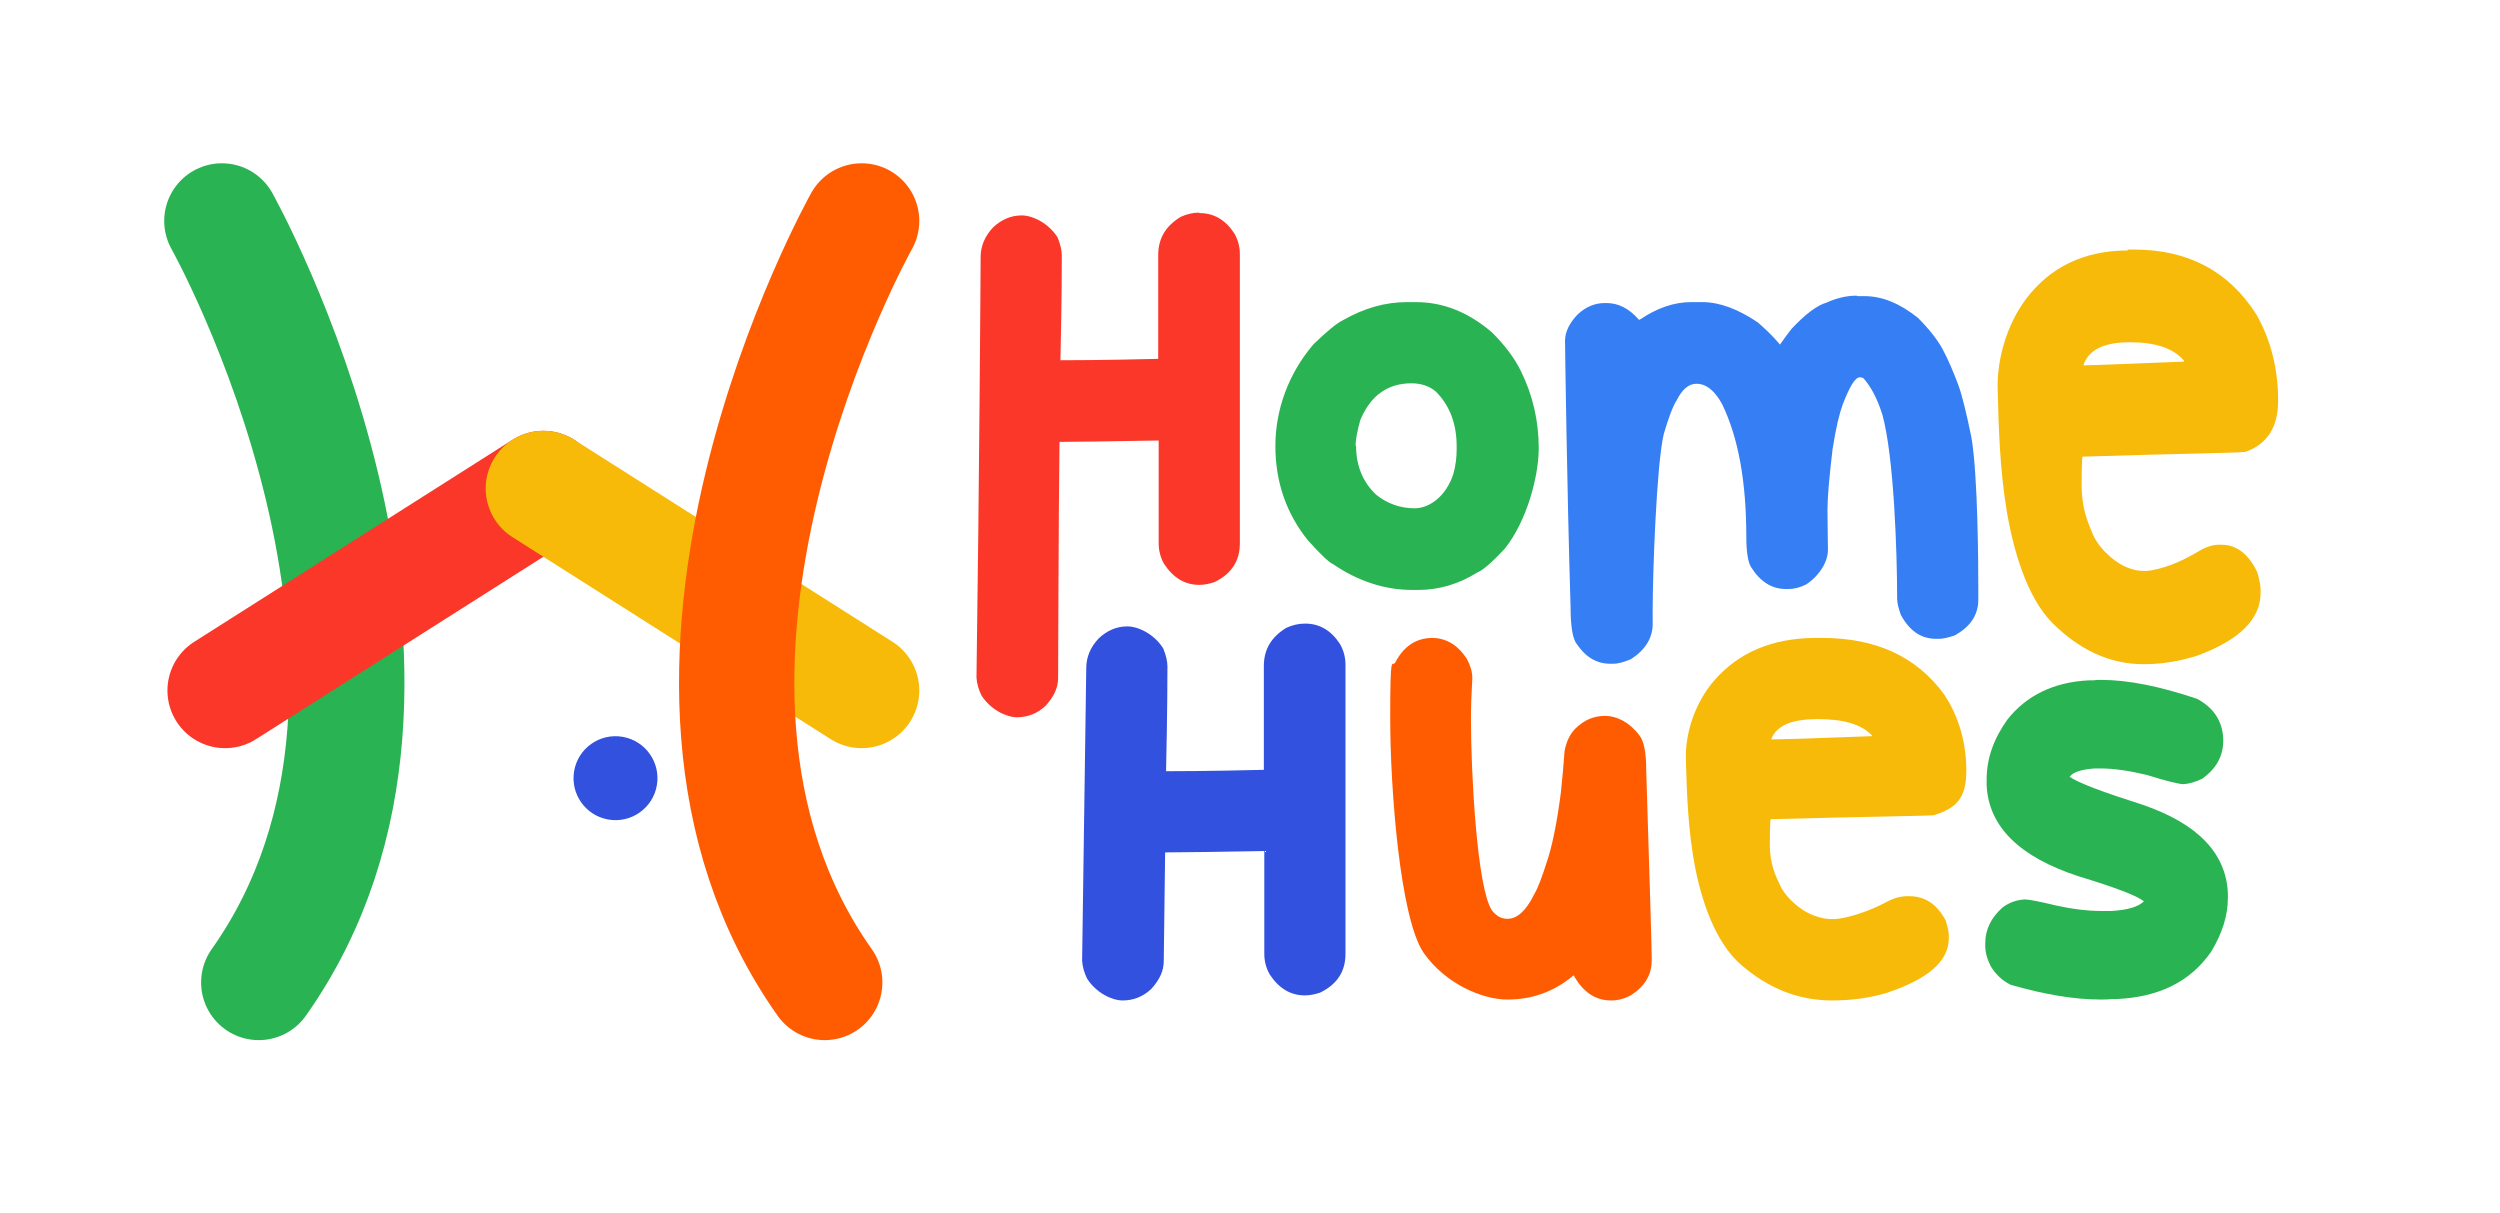
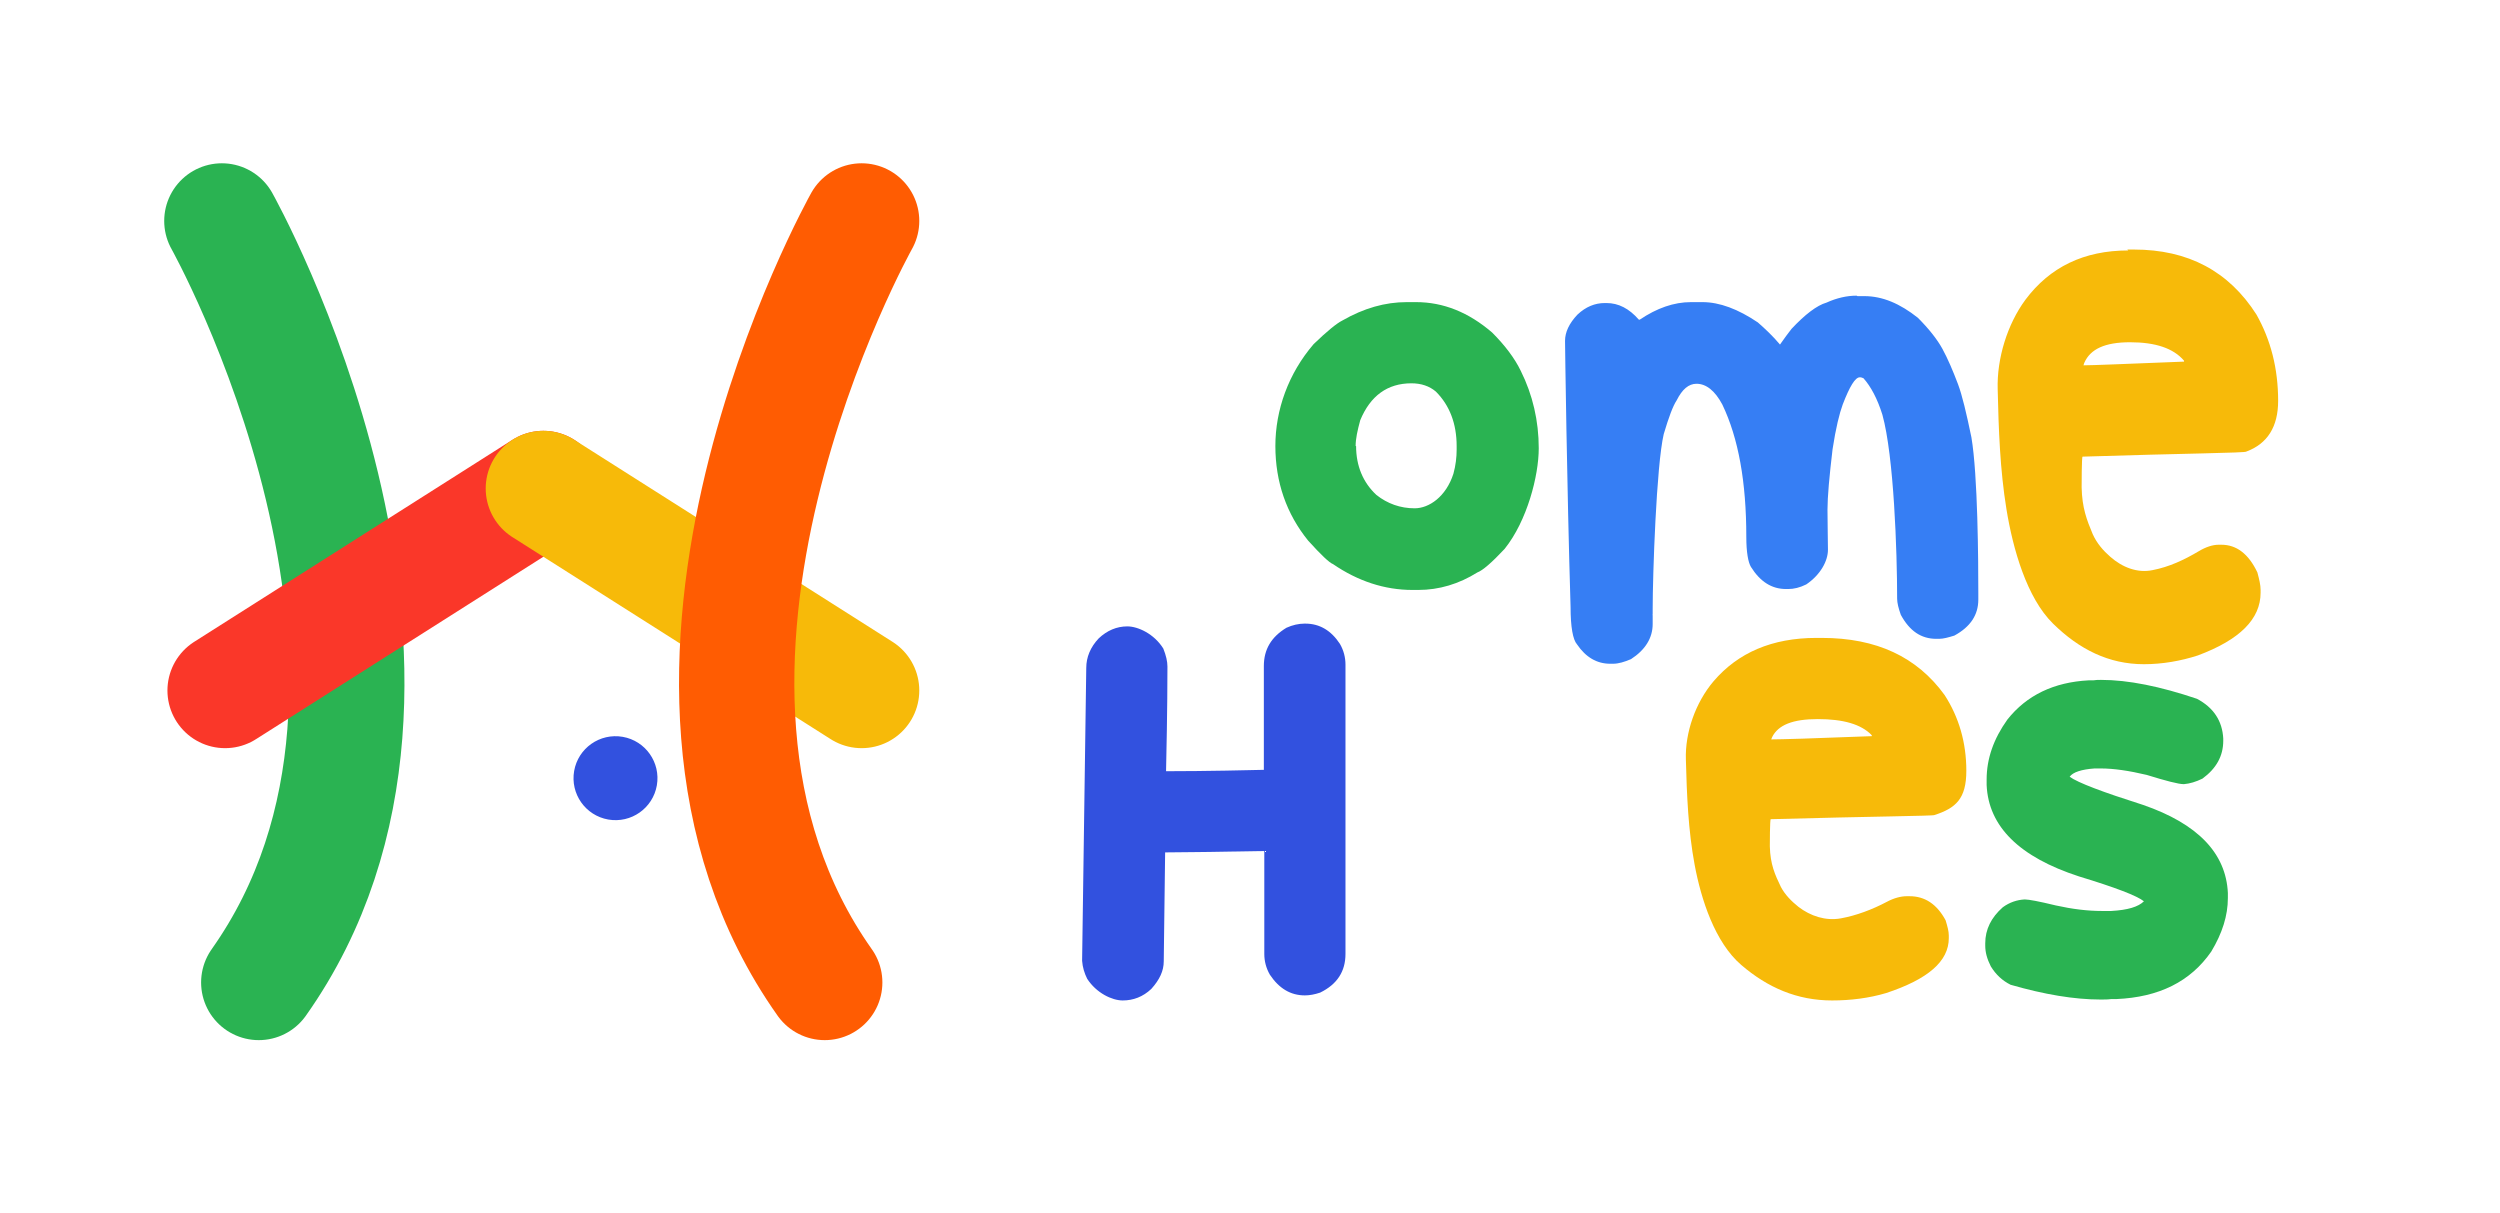
<svg xmlns="http://www.w3.org/2000/svg" viewBox="0 0 542 263" version="1.1" data-sanitized-data-name="Layer 1" data-name="Layer 1" id="Layer_1">
  <defs>
    <style>
      .cls-1 {
        stroke: #ff5c02;
      }

      .cls-1, .cls-2, .cls-3, .cls-4 {
        fill: none;
        stroke-linecap: round;
        stroke-miterlimit: 10;
        stroke-width: 25px;
      }

      .cls-5 {
        fill: #fa3729;
      }

      .cls-5, .cls-6, .cls-7, .cls-8, .cls-9, .cls-10 {
        stroke-width: 0px;
      }

      .cls-2 {
        stroke: #2ab352;
      }

      .cls-6 {
        fill: #f7ba09;
      }

      .cls-7 {
        fill: #ff5c02;
      }

      .cls-8 {
        fill: #2ab352;
      }

      .cls-3 {
        stroke: #f7ba09;
      }

      .cls-9 {
        fill: #3251df;
      }

      .cls-4 {
        stroke: #fa3729;
      }

      .cls-10 {
        fill: #367ef4;
      }
    </style>
  </defs>
  <g>
    <g>
-       <path d="M260.1,46.2c3.1,0,5.6,1.5,7.5,4.4.8,1.4,1.2,2.9,1.2,4.5v62.7c0,3.8-1.8,6.6-5.5,8.4-1.2.4-2.3.6-3.3.6-3.1,0-5.6-1.5-7.6-4.5-.8-1.4-1.2-2.9-1.2-4.5v-22.3c-11.6.2-18.7.3-21.5.3h0c-.2,15-.3,50.4-.3,51.2,0,2.1-.9,4-2.7,6-1.8,1.7-3.9,2.5-6.2,2.5s-5.7-1.6-7.7-4.7c-.6-1.2-1-2.5-1.1-3.9.6-41.1.9-89.9.9-91.2,0-2.3.9-4.5,2.7-6.4,1.8-1.7,3.9-2.6,6.2-2.6s5.8,1.6,7.8,4.8c.6,1.5.9,2.8.9,3.9,0,1.8,0,9.3-.3,22.7,1.7,0,8.8,0,21.2-.3v-22.5c0-3.6,1.6-6.3,4.9-8.3,1.3-.6,2.7-.9,3.9-.9Z" class="cls-5" />
      <path d="M304.9,65.5h2.1c5.9,0,11.4,2.2,16.5,6.6,2.8,2.8,4.9,5.6,6.2,8.3,2.6,5.2,3.9,10.9,3.9,16.8s-2.5,15.7-7.4,21.8c-2.8,3-4.8,4.7-5.9,5.1-4,2.5-8.3,3.8-12.8,3.8h-1.3c-6,0-11.8-1.9-17.2-5.6-.8-.3-2.6-2-5.4-5.1-4.7-5.8-7.1-12.7-7.1-20.5s2.8-15.7,8.3-22.1c2.9-2.8,5-4.5,6.2-5.1,4.7-2.7,9.3-4,14-4ZM294,96.7c0,4.3,1.5,7.9,4.4,10.6,2.4,1.9,5.2,2.9,8.3,2.9s6.8-2.5,8.4-7.5c.5-1.8.7-3.6.7-5.2v-.8c0-4.8-1.5-8.8-4.5-11.8-1.4-1.2-3.2-1.8-5.3-1.8-5.2,0-8.9,2.7-11.1,8-.6,2.2-1,4-1,5.6Z" class="cls-8" />
      <path d="M402.7,64.2h1.5c3.9,0,7.7,1.6,11.6,4.7,2.4,2.4,4.2,4.7,5.3,6.7,1.2,2.2,2.3,4.8,3.4,7.7.9,2.4,1.8,6.2,2.9,11.5,1.4,8.2,1.5,26.9,1.5,33.7v1.5c0,3.3-1.7,5.9-5.2,7.8-1.3.4-2.4.7-3.3.7h-.6c-3.3,0-5.8-1.7-7.7-5.2-.5-1.4-.8-2.6-.8-3.5h0c0-10.2-.7-30.9-3.2-39.9-1.1-3.5-2.5-6.1-4.1-7.9-.3-.1-.5-.2-.6-.2h-.2c-1,0-2.2,2-3.7,5.9-.7,1.9-1.5,5.1-2.2,9.7-.7,5.9-1.1,10.3-1.1,13.1,0,3.4.1,6.3.1,8.7s-1.6,5.4-4.7,7.5c-1.4.7-2.7,1-3.9,1h-.5c-3.1,0-5.6-1.6-7.6-4.8-.6-1-1-3.2-1-6.5,0-11.9-1.7-21.4-5.2-28.7-1.6-3-3.5-4.5-5.6-4.5h0c-1.7,0-3.1,1.2-4.3,3.6-.8,1.2-1.7,3.6-2.8,7.3-1.6,6.8-2.4,30.6-2.4,37.9s0,.9-.1,1.1c0,.3.1.6.1,1.1v1.1c0,3-1.6,5.6-4.7,7.6-1.4.6-2.7,1-3.9,1h-.6c-2.9,0-5.3-1.4-7.2-4.2-.9-1-1.4-3.8-1.4-8.1-.8-26.5-1.2-56.8-1.2-57.7,0-1.9.9-3.8,2.7-5.7,1.8-1.7,3.8-2.5,5.9-2.5h.4c2.6,0,4.9,1.2,7,3.6h.2c3.7-2.5,7.4-3.8,11.1-3.8h2.5c3.7,0,7.7,1.5,12,4.4,1.6,1.4,3.3,3,4.8,4.8.9-1.3,1.8-2.5,2.5-3.4,2.9-3.1,5.5-5.1,7.6-5.7,2.2-1,4.4-1.5,6.5-1.5Z" class="cls-10" />
      <path d="M461.2,54.1h1.4c11.8,0,20.6,4.7,26.6,14.1,3.1,5.5,4.7,11.7,4.7,18.7,0,5.6-2.3,9.3-6.9,11,0,.3-13.6.4-35.5,1.1-.2,0-.2,6.2-.2,6.7.1,4.4,1.1,7,2.4,10.1.9,2,2.3,3.6,3.8,4.9,2.6,2.3,5.9,3.6,9.2,2.9,3.6-.7,6.8-2.2,10-4.1,1.5-.9,3-1.4,4.3-1.4h.6c3.3,0,5.9,2,7.8,6,.4,1.5.7,2.7.7,3.8v.6c0,5.7-4.5,10.2-13.6,13.6-3.7,1.2-7.7,1.9-11.7,1.9-7.6,0-14-3.2-19.7-8.8s-8.7-16.2-10.1-24.8c-1.4-8.6-1.7-17.3-1.9-26-.2-6.7,2.1-14.1,6-19.4,5.3-7.1,12.7-10.7,22.3-10.7ZM451.8,79.2h0c1.8,0,9-.3,21.7-.8v-.2c-2.3-2.7-6.2-4-11.7-4s-8.6,1.5-9.9,4.4c0,0-.1.2-.2.6Z" class="cls-6" />
    </g>
    <g>
      <path d="M283,135.2c3.1,0,5.6,1.5,7.5,4.4.8,1.4,1.2,2.9,1.2,4.5v62.7c0,3.8-1.8,6.6-5.5,8.4-1.2.4-2.3.6-3.3.6-3.1,0-5.6-1.5-7.6-4.5-.8-1.4-1.2-2.9-1.2-4.5v-22.3c-11.6.2-18.7.3-21.5.3h0c-.2,15-.3,22.8-.3,23.6,0,2.1-.9,4-2.7,6-1.8,1.7-3.9,2.5-6.2,2.5s-5.7-1.6-7.7-4.7c-.6-1.2-1-2.5-1.1-3.9.6-41.1.9-62.2.9-63.5,0-2.3.9-4.5,2.7-6.4,1.8-1.7,3.9-2.6,6.2-2.6s5.8,1.6,7.8,4.8c.6,1.5.9,2.8.9,3.9,0,1.8,0,9.3-.3,22.7,1.7,0,8.8,0,21.2-.3v-22.5c0-3.6,1.6-6.3,4.9-8.3,1.3-.6,2.7-.9,3.9-.9Z" class="cls-9" />
-       <path d="M310.4,138.3c3.1,0,5.6,1.5,7.6,4.5.8,1.5,1.2,2.9,1.2,4.2-.2,3.4-.3,6.4-.3,8.8,0,11.7,1.3,36.5,4.5,41.5.9,1.2,2,1.9,3.4,1.9,2.1,0,4-1.7,5.7-5.1.9-1.5,1.8-3.9,2.9-7.4,1-2.9,2.1-7.9,3-14.9.3-3,.6-6,.8-9,.4-2.1,1.2-3.7,2.3-4.8,1.9-1.9,4-2.8,6.5-2.8s5.3,1.4,7.4,4.2c1,1.2,1.5,3.7,1.5,7.5.8,25.5,1.2,39.3,1.2,41.3,0,3.1-1.5,5.6-4.4,7.5-1.4.8-2.9,1.2-4.4,1.2-3.4,0-6.1-1.8-8.1-5.4h-.1c-4.2,3.5-8.9,5.2-14.3,5.2s-13.5-3.4-18.2-10.2c-5.1-7.6-7.2-35.6-7.2-50.8s.4-10.8,1.1-12.1c1.9-3.6,4.6-5.3,8.1-5.3Z" class="cls-7" />
      <path d="M393.6,138.3h1.4c11.8,0,20.6,4.1,26.6,12.4,3.1,4.8,4.7,10.3,4.7,16.4s-2.3,8.1-6.9,9.6c0,.2-13.6.3-35.5.9-.2,0-.2,5.5-.2,5.9.1,3.9,1.1,6.1,2.4,8.8.9,1.7,2.3,3.1,3.8,4.3,2.6,2,5.9,3.1,9.2,2.5s6.8-1.9,10-3.6c1.5-.8,3-1.2,4.3-1.2h.6c3.3,0,5.9,1.7,7.8,5.2.4,1.3.7,2.4.7,3.3v.6c0,5-4.5,8.9-13.6,11.9-3.7,1.1-7.7,1.6-11.7,1.6-7.6,0-14-2.8-19.7-7.7s-8.7-14.2-10.1-21.7c-1.4-7.5-1.7-15.2-1.9-22.8-.2-5.9,2.1-12.4,6-17,5.3-6.2,12.7-9.4,22.3-9.4ZM384.1,160.3h0c1.8,0,9-.2,21.7-.7v-.2c-2.3-2.4-6.2-3.5-11.7-3.5s-8.6,1.3-9.9,3.9c0,0-.1.2-.2.5Z" class="cls-6" />
      <path d="M452.7,147.5h1.1c.6-.1,1.1-.1,1.7-.1,5.9,0,12.8,1.4,20.8,4.1,3.6,1.9,5.5,4.8,5.7,8.6v.5c0,3.3-1.5,6-4.5,8.2-1.4.7-2.8,1.1-4,1.2h-.1c-1.1,0-3.8-.7-8-2-3.8-.9-7.1-1.4-10-1.4s-.9,0-1.3,0c-2.8.2-4.7.8-5.4,1.8,1.8,1.3,7.1,3.3,15.9,6.1,11.9,4.1,18,10.5,18.4,19.1v1.1c0,3.8-1.2,7.6-3.6,11.6-4.5,6.5-11.3,9.9-20.6,10.3h-1.1c-.7.1-1.5.1-2.3.1-5.7,0-12.2-1.1-19.5-3.2-1.8-.9-3.2-2.2-4.3-4-.8-1.6-1.2-3-1.2-4.5v-.5c0-3,1.3-5.6,3.8-7.8,1.5-1.1,3.1-1.6,4.7-1.7h.1c.8,0,3,.4,6.7,1.3,3.6.8,6.9,1.2,10,1.2s1.3,0,2,0c3.6-.2,5.9-.9,7.1-2.1h0c-1.5-1.2-6.2-3-14.1-5.4-12.9-4.2-19.6-10.8-20-19.8v-1.2c0-4.5,1.5-8.8,4.5-13,4.2-5.3,10.1-8.1,17.6-8.5Z" class="cls-8" />
    </g>
  </g>
  <g>
    <path d="M48.1,47.9s55.2,98.4,8,165.1" class="cls-2" />
    <circle transform="translate(-55.8 271.2) rotate(-80.1)" r="9.1" cy="168.8" cx="133.5" class="cls-9" />
    <g>
      <line y2="105.9" x2="117.8" y1="149.7" x1="48.8" class="cls-4" />
      <line y2="105.9" x2="117.8" y1="149.7" x1="186.8" class="cls-3" />
    </g>
    <path d="M186.8,47.9s-55.2,98.4-8,165.1" class="cls-1" />
  </g>
</svg>